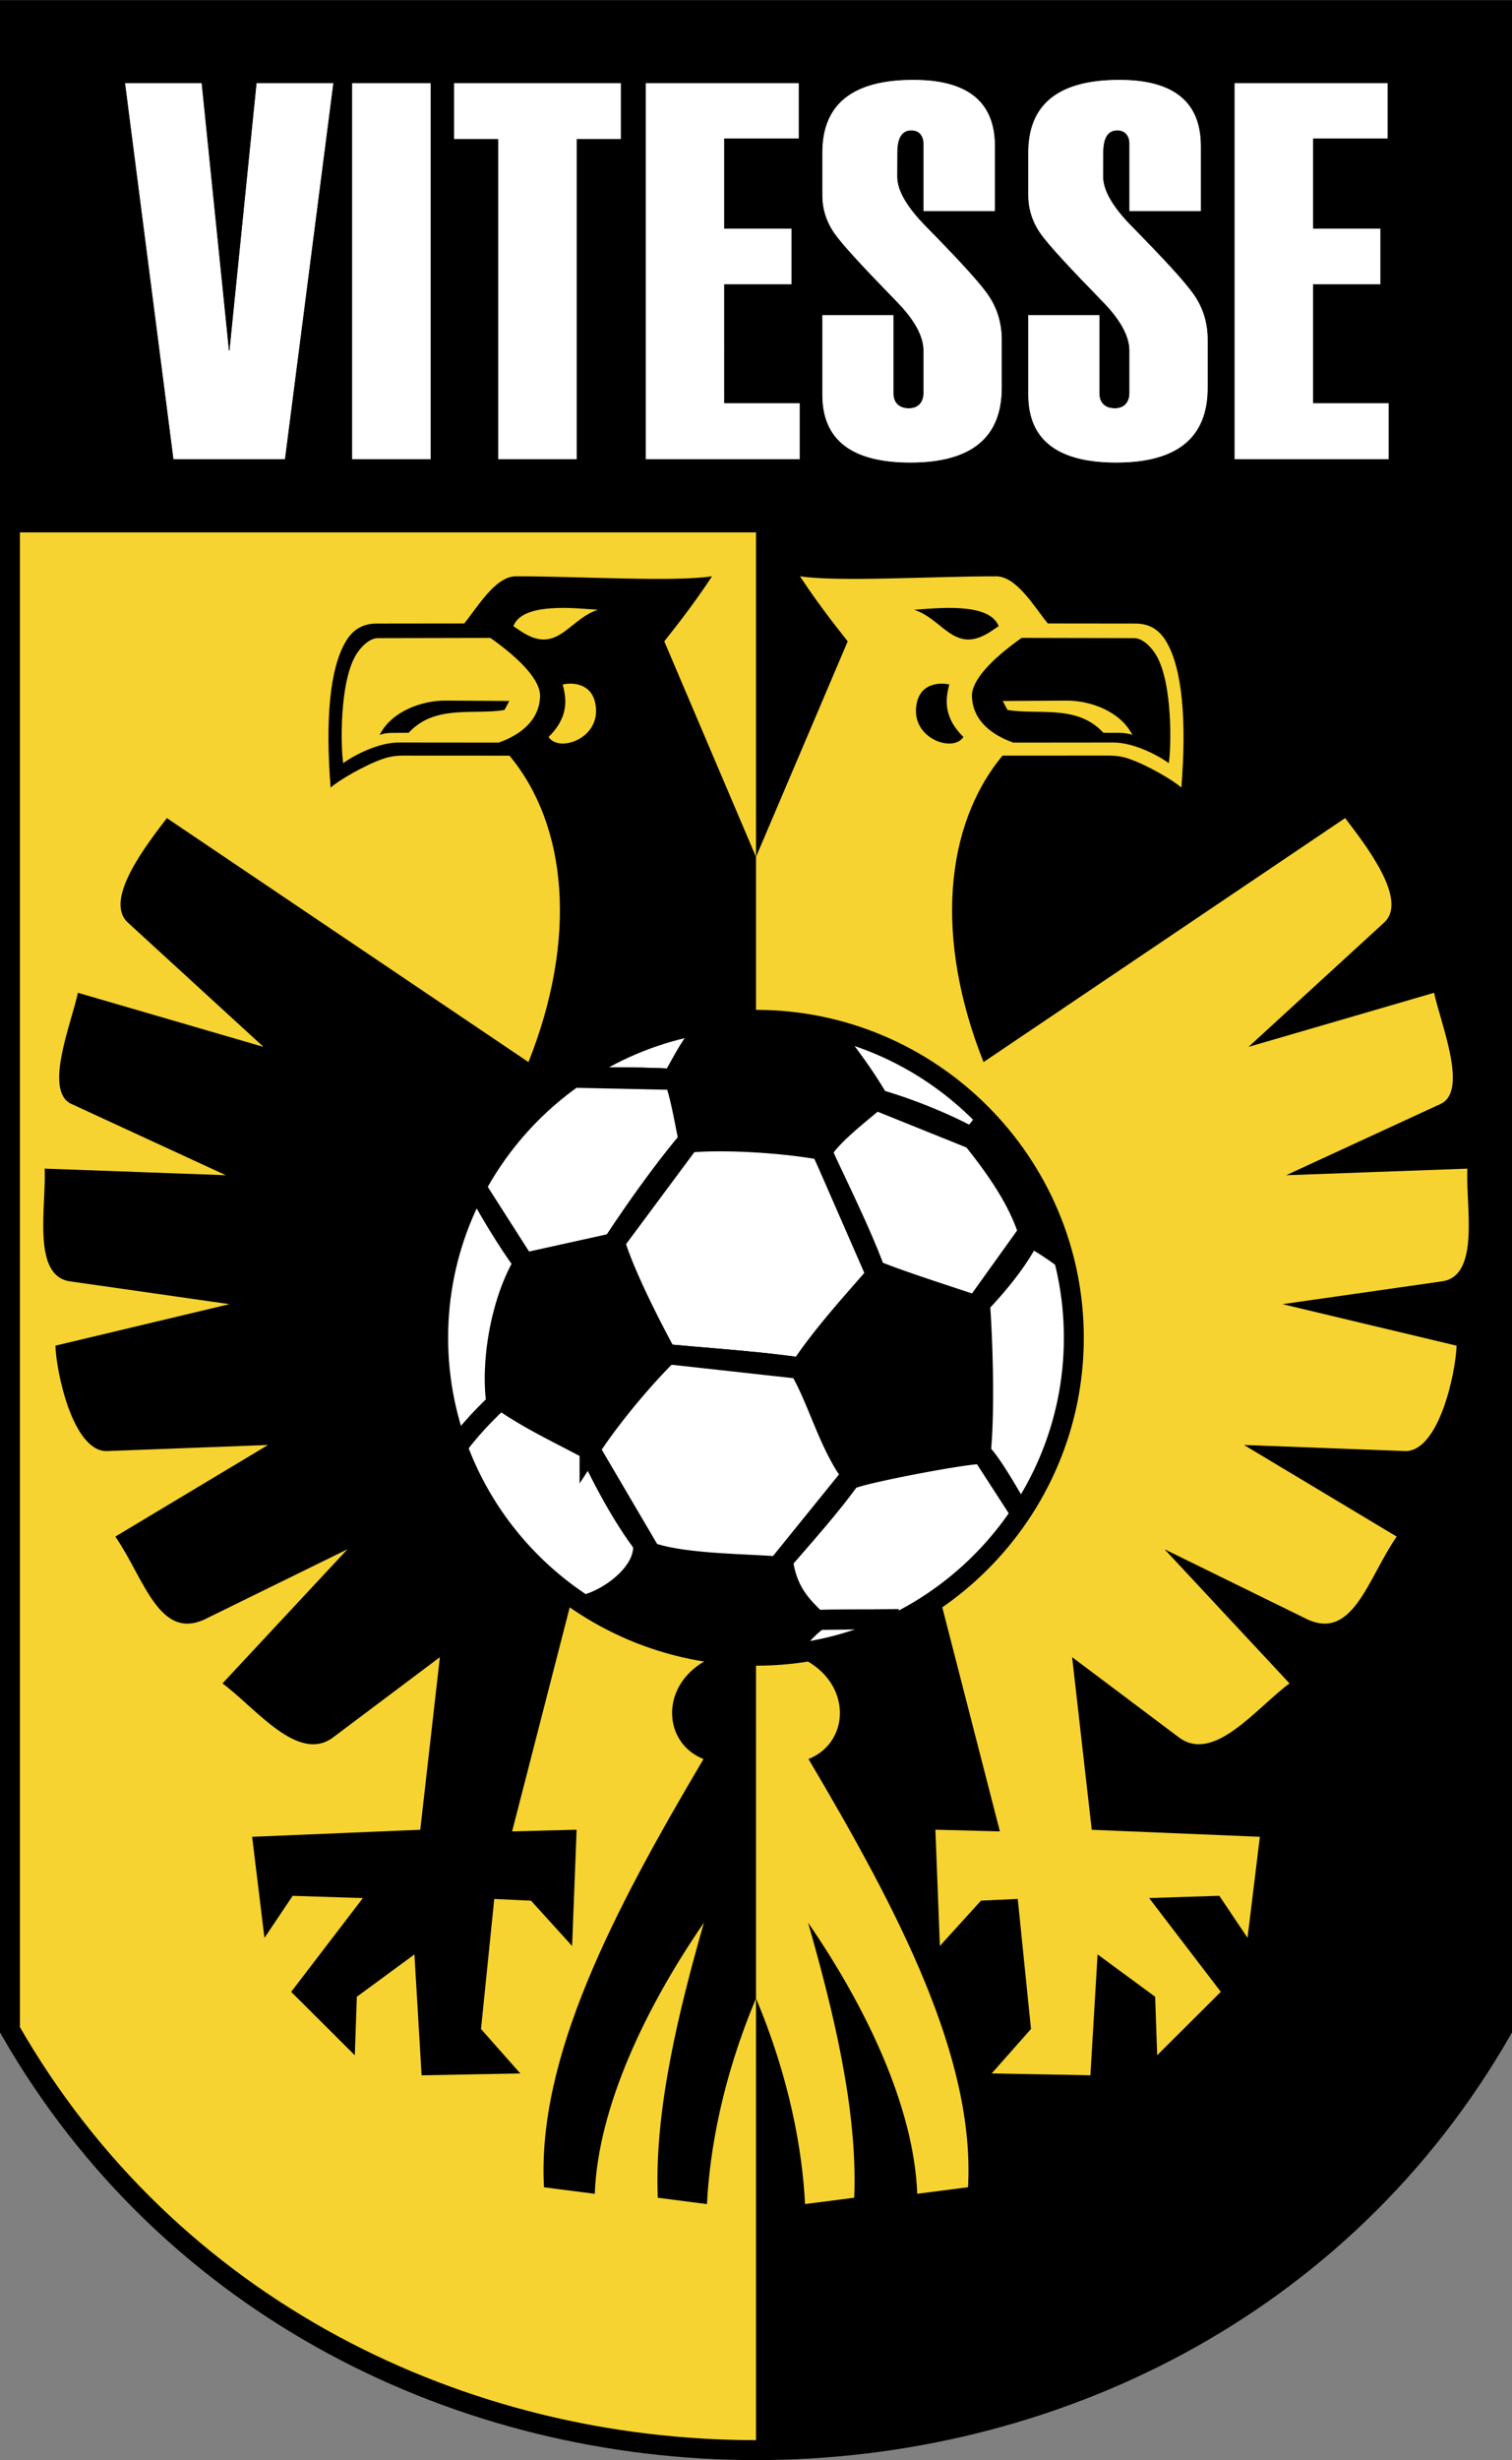
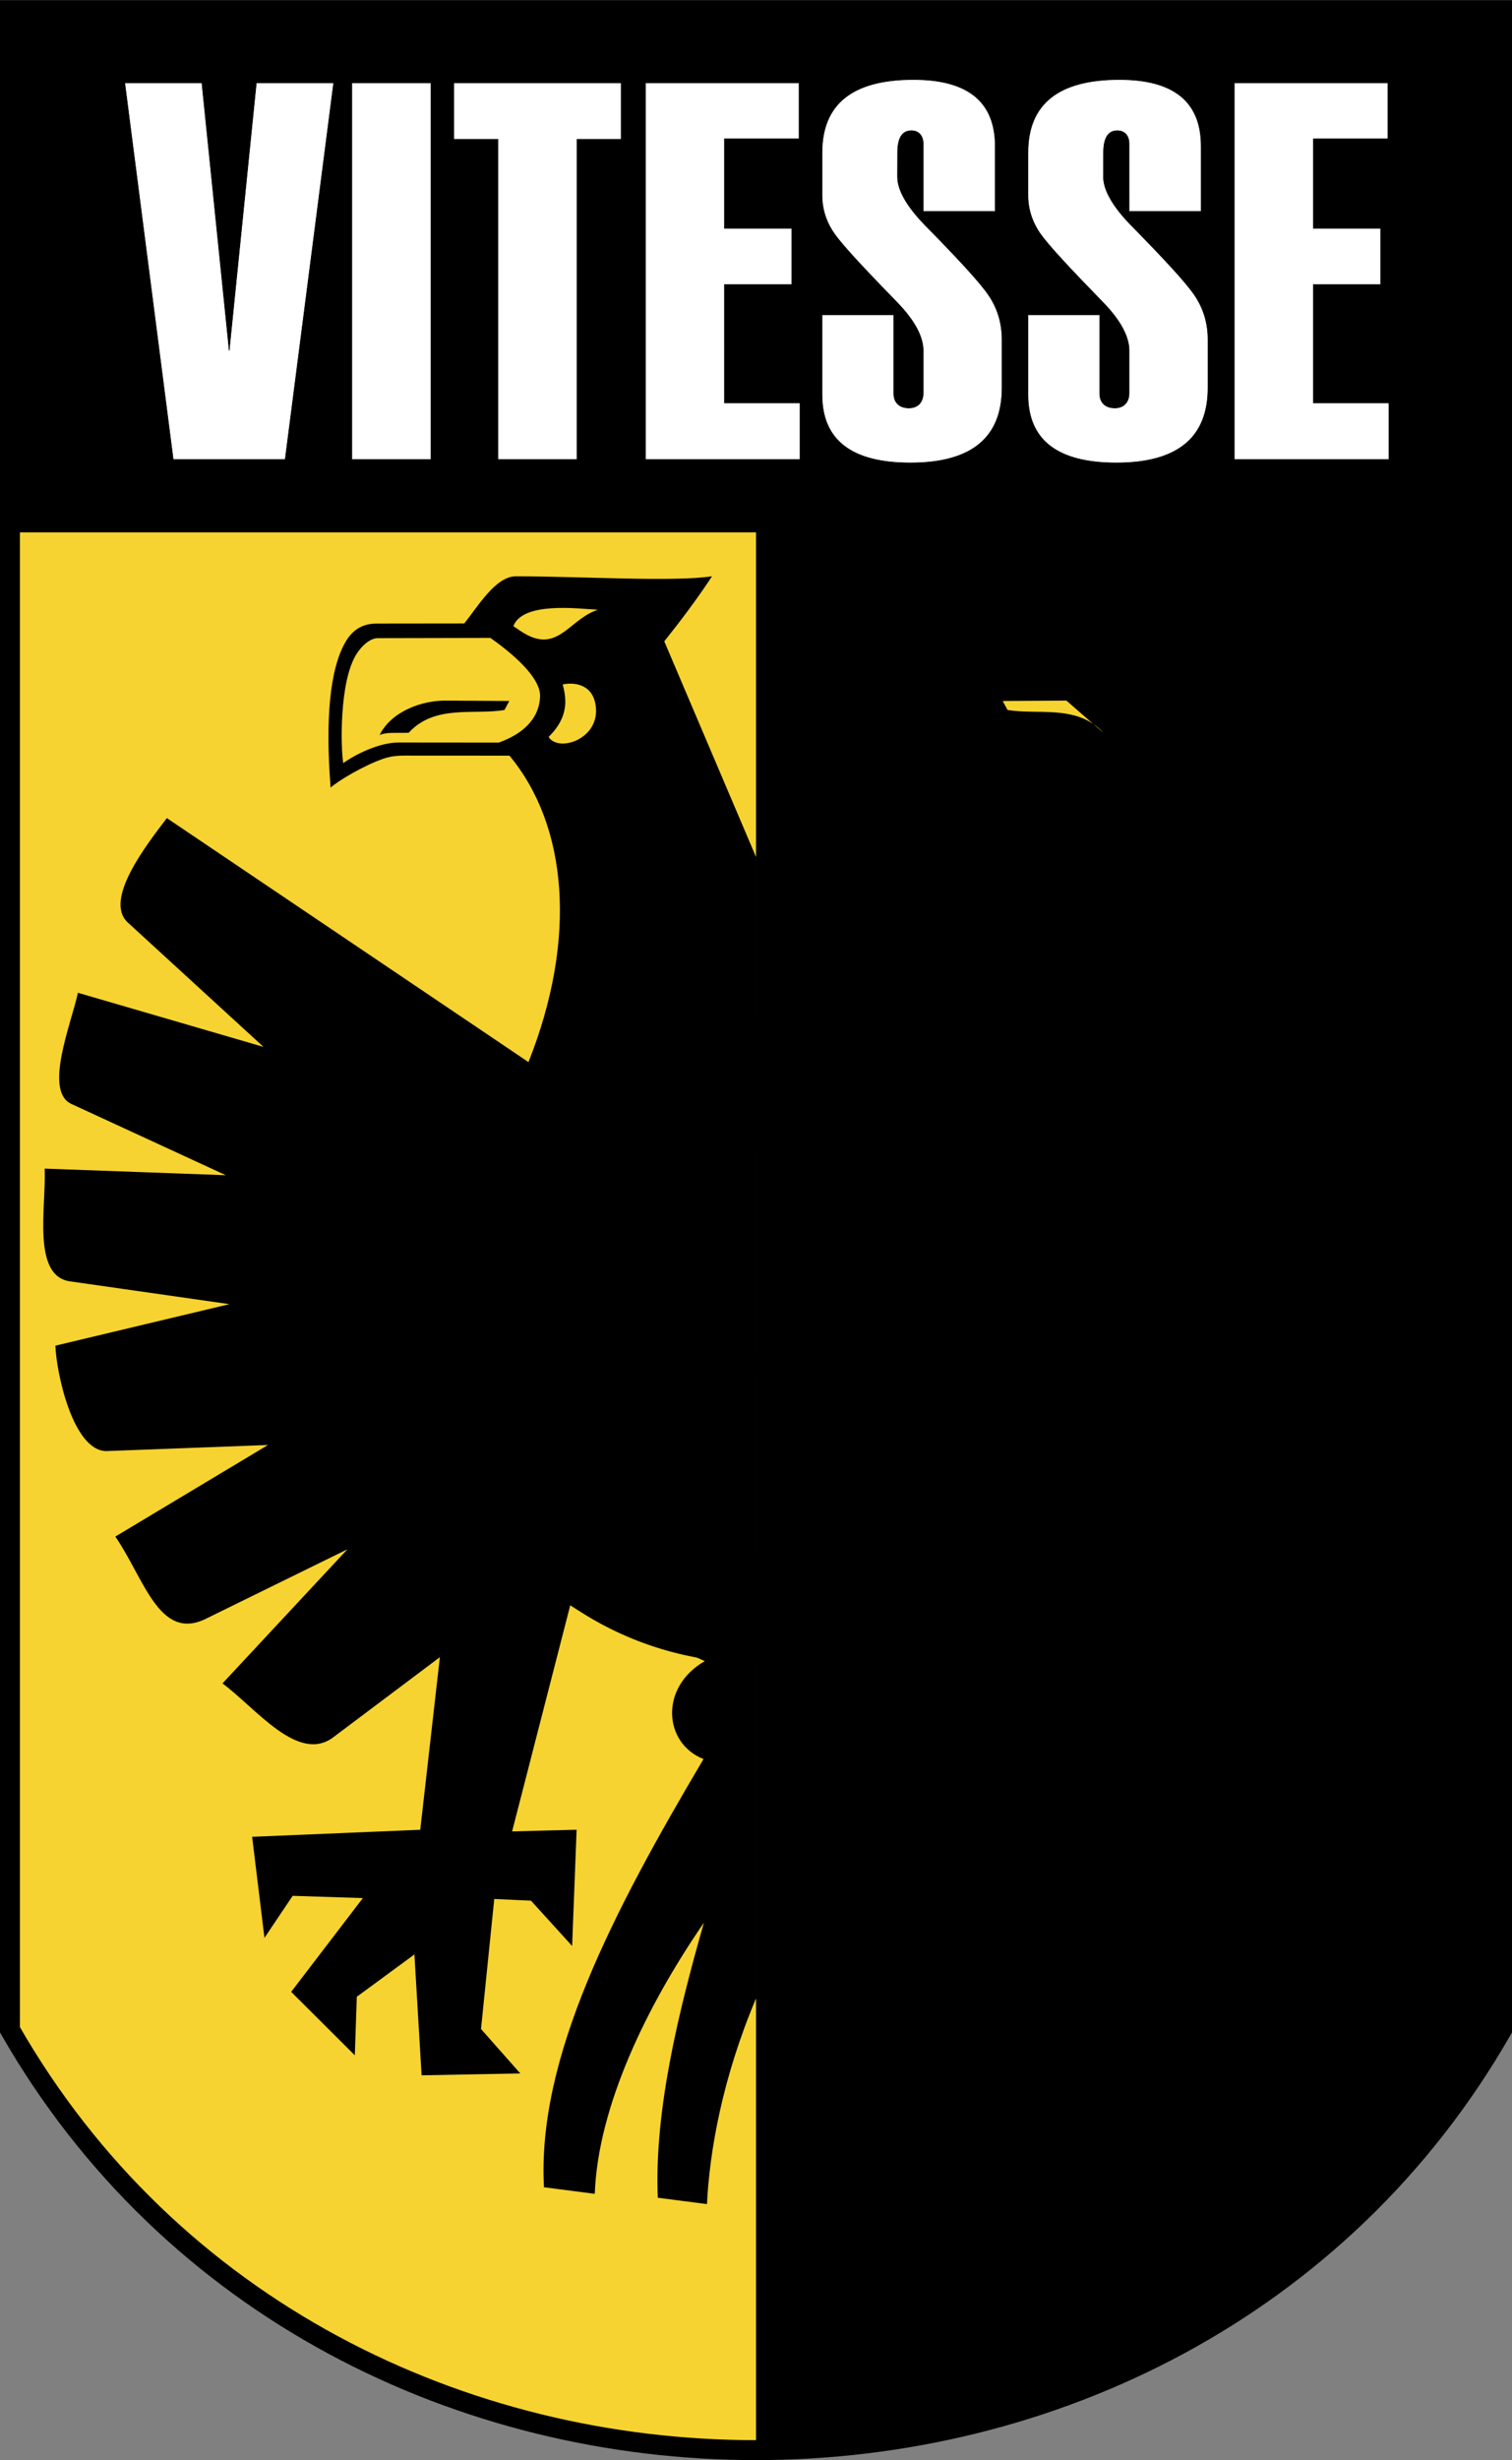
<svg xmlns="http://www.w3.org/2000/svg" width="1537" height="2500" viewBox="0 0 132.62 215.69">
  <rect x="0" y="0" width="132.62" height="215.69" fill="#808080" stroke="none" />
  <path d="M66.31.874h65.437v177.088c-14.071 24.57-39.753 36.855-65.436 36.855V.874h-.001z" />
  <path d="M.874.874H66.31v213.943c-25.683 0-51.365-12.285-65.436-36.855V.874z" fill="#f6d330" />
-   <path d="M66.31 75.125l8.044-18.903c-1.515-1.902-2.944-3.804-4.187-5.707 3.333.518 11.475.003 17.211.005 1.798 0 3.379 2.736 4.525 4.133l7.697.009c1.369-.002 2.163.698 2.671 1.539 1.455 2.406 1.811 7.022 1.35 12.843-.628-.573-2.878-1.93-4.614-2.53-.922-.318-1.634-.275-2.594-.275l-8.478.004c-5.093 6.125-5.979 16.026-1.667 26.869l31.716-21.394c1.704 2.25 5.624 7.202 3.395 9.184L109.51 91.78l16.277-4.744c.545 2.603 3.026 8.578.592 9.737l-13.57 6.26 15.895-.578c-.158 3.291 1.174 9.481-2.295 9.894l-13.914 1.989 15.265 3.64c-.08 2.363-1.52 9.167-4.438 9.244l-14.21-.537 13.393 8.031c-2.515 3.645-3.825 9.12-7.839 7.256l-12.519-6.141 10.958 11.758c-2.946 2.184-6.633 7.04-9.716 4.724l-9.351-7.025 1.72 15.136 14.746.614-1.081 8.861-2.473-3.687-6.159.198 6.289 8.222-5.582 5.561-.176-5.13-5.052-3.712-.63 10.599-8.657-.164 3.447-3.896-1.163-11.403-3.224.15-3.605 3.971-.395-10.19 5.658.146-5.184-20.158-11.717 5.225c3.987 2.28 3.624 7.213.113 8.586 7.945 13.421 14.616 26.208 13.994 37.548l-4.455.575c-.285-7.652-4.541-16.464-9.572-23.77 2.08 7.306 4.377 16.296 4.044 24.114l-4.312.557c-.232-4.667-1.348-11.036-4.301-18.032V75.125h-.001z" fill="#f6d330" />
  <path d="M84.503 64.604c-.859 1.361-4.344.232-4.158-2.488.147-2.142 1.881-2.33 2.917-2.117-.198.891-.762 2.648 1.241 4.605zM87.594 54.893c-.306.18-.832.617-1.51.908-2.556 1.096-3.571-1.604-5.908-2.348 1.763-.104 6.596-.727 7.418 1.44zM102.518 66.903c.206-1.299.369-7.088-1.149-9.538-.432-.697-1.17-1.419-1.895-1.425l-9.864-.021c-2.699 1.907-4.413 3.76-4.36 5.139.084 2.196 1.85 3.412 3.629 4.043l8.779-.008c1.741-.002 3.855 1.078 4.86 1.81z" />
-   <path d="M96.771 64.234c-2.295-2.508-5.731-1.537-8.4-1.996l-.423-.788 5.587-.034c2.068-.013 4.744.929 5.789 3.017-.663-.276-1.485-.156-2.553-.199z" fill="#f6d330" />
+   <path d="M96.771 64.234c-2.295-2.508-5.731-1.537-8.4-1.996l-.423-.788 5.587-.034z" fill="#f6d330" />
  <path d="M.874.874h130.873v45.794H.874V.874z" />
  <path d="M121.829 40.274h-13.564V7.257h13.474v4.897h-6.54v7.855h5.903v4.926h-5.903V35.32h6.63v4.954zM72.101 27.587h6.294v6.909c0 .754.459 1.264 1.322 1.264.84 0 1.257-.555 1.257-1.309v-3.73c0-1.196-.741-2.625-2.289-4.214-2.934-3.013-4.786-5.003-5.508-6.029-.716-1.031-1.076-2.157-1.076-3.389v-3.707c0-4.279 2.672-6.418 8.016-6.418 4.786 0 7.176 1.945 7.176 5.846v5.711h-6.319V12.6c0-.66-.344-1.151-1.038-1.151-.806 0-1.202.637-1.207 1.916l-.007 2.116c-.004 1.226.895 2.695 2.471 4.301 2.871 2.926 4.73 4.927 5.519 6.083.784 1.149 1.178 2.452 1.178 3.913v4.214c0 4.385-2.683 6.584-8.039 6.584-5.169 0-7.751-1.998-7.751-5.988v-7.001h.001zm-1.927 12.687H56.611V7.257h13.473v4.897h-6.539v7.855h5.902v4.926h-5.902V35.32h6.629v4.954zM54.482 12.202h-3.873v28.072H43.67V12.202h-3.873V7.257h14.686v4.945h-.001zM37.803 40.274h-6.94V7.257h6.94v33.017zM29.265 7.257l-4.251 33.017h-9.821l-4.25-33.017h6.765l2.396 23.467 2.379-23.467h6.782zm60.899 20.33h6.294v6.909c0 .754.459 1.264 1.321 1.264.84 0 1.257-.555 1.257-1.309v-3.73c0-1.196-.741-2.625-2.288-4.214-2.935-3.013-4.787-5.003-5.508-6.029-.716-1.031-1.077-2.157-1.077-3.389v-3.707c0-4.279 2.672-6.418 8.016-6.418 4.786 0 7.176 1.945 7.176 5.846v5.711h-6.319V12.6c0-.66-.344-1.151-1.037-1.151-.806 0-1.202.637-1.207 1.916l-.008 2.116c-.003 1.226.896 2.695 2.472 4.301 2.872 2.926 4.73 4.927 5.52 6.083.783 1.149 1.178 2.452 1.178 3.913v4.214c0 4.385-2.683 6.584-8.039 6.584-5.169 0-7.751-1.998-7.751-5.988v-7.001z" fill="#fff" stroke="#000" stroke-width=".05" />
  <path d="M66.31 75.125l-8.045-18.903c1.515-1.902 2.945-3.804 4.187-5.706-3.333.518-11.473.003-17.21.004-1.797 0-3.379 2.737-4.525 4.134l-7.697.009c-1.368-.001-2.163.698-2.671 1.54-1.455 2.406-1.811 7.022-1.35 12.842.629-.572 2.879-1.929 4.615-2.529.921-.319 1.634-.275 2.594-.275l8.478.004c5.094 6.125 5.979 16.026 1.667 26.869L14.635 71.72c-1.705 2.249-5.623 7.201-3.395 9.183L23.11 91.78 6.833 87.036c-.545 2.603-3.025 8.578-.592 9.737l13.57 6.26-15.895-.579c.159 3.292-1.174 9.482 2.295 9.894l13.914 1.989-15.265 3.64c.08 2.363 1.521 9.167 4.438 9.244l14.21-.536-13.393 8.031c2.515 3.646 3.825 9.12 7.84 7.256l12.518-6.141-10.958 11.759c2.945 2.184 6.633 7.04 9.716 4.724l9.351-7.025-1.721 15.136-14.746.615 1.081 8.861 2.473-3.686 6.159.197-6.288 8.222 5.581 5.561.176-5.13 5.052-3.712.631 10.599 8.657-.164-3.447-3.896 1.162-11.402 3.224.15 3.606 3.971.394-10.19-5.658.146 5.184-20.158 11.717 5.225c-3.987 2.28-3.624 7.212-.112 8.586-7.945 13.421-14.616 26.208-13.994 37.548l4.455.575c.284-7.652 4.54-16.464 9.572-23.77-2.079 7.306-4.377 16.296-4.043 24.114l4.312.557c.232-4.667 1.348-11.036 4.302-18.032V75.125h-.001z" />
  <path d="M48.117 64.604c.859 1.361 4.344.232 4.158-2.488-.146-2.142-1.881-2.33-2.917-2.118.198.892.762 2.649-1.241 4.606zM45.026 54.894c.307.18.832.617 1.51.908 2.557 1.096 3.571-1.604 5.908-2.348-1.763-.104-6.596-.728-7.418 1.44zM30.102 66.903c-.206-1.299-.368-7.088 1.149-9.538.432-.697 1.17-1.419 1.895-1.425l9.865-.021c2.699 1.907 4.413 3.759 4.359 5.139-.085 2.196-1.85 3.412-3.629 4.043l-8.778-.008c-1.743-.002-3.857 1.079-4.861 1.81z" fill="#f6d330" />
  <path d="M35.849 64.235c2.295-2.509 5.731-1.538 8.399-1.996l.423-.788-5.587-.034c-2.067-.013-4.744.929-5.789 3.016.664-.276 1.486-.156 2.554-.198z" />
-   <path d="M66.31 89.408c15.354 0 27.878 12.523 27.878 27.878 0 15.354-12.524 27.878-27.878 27.878-15.355 0-27.878-12.523-27.878-27.878 0-15.354 12.523-27.878 27.878-27.878z" fill="#fff" stroke="#000" stroke-width="1.747" />
  <path d="M51.709 127.124c1.797-2.756 4.458-5.962 6.794-8.314-1.349-2.455-3.732-7.125-4.544-9.86l-8.044 1.778c-1.885 3.187-2.793 8.094-2.455 11.681 2.654 1.944 5.427 3.196 8.249 4.715zm10.457-37.188a27.95 27.95 0 0 1 10.975.55c.583 1.247 1.998 2.659 3.865 5.813-1.472 1.265-3.895 3.1-4.815 4.549-3.048-.599-8.409-.976-11.75-.678-.417-1.853-.729-4.069-1.374-5.749 1.035-1.813 1.726-3.304 3.099-4.485zm24.199 8.282a27.463 27.463 0 0 1 6.675 11.944c-.936-.68-1.971-1.349-2.729-1.714-.914-3.226-3.15-6.263-5.134-8.738.498-.527.891-1.007 1.188-1.492zm-17.056 46.55c-6.164.661-12.477-.748-17.817-4.125 2.222-.681 4.784-2.728 4.907-4.824 2.789 1.363 9.222 1.24 12.371 1.559.466 2.389 1.692 3.542 2.916 4.727-1.049.822-1.845 1.766-2.377 2.663zm16.71-17.292c-1.623.043-9.34 1.506-11.114 2.105-2.106-2.552-3.197-6.941-4.775-9.544 1.825-2.809 4.493-5.741 6.931-8.538 2.296.898 5.121 1.795 8.921 3.063.252 3.75.393 9.515.037 12.914z" stroke="#000" stroke-width="1.747" />
  <path d="M89.41 132.507c-1.07-1.814-2.346-4.071-3.293-5.086l3.293 5.086zm1.342-25.278c-.5 2.422-4.053 6.467-5.684 7.932l5.684-7.932zm-15.279 21.1c-1.813 2.915-5.283 6.697-7.663 9.468l7.663-9.468zm-5.972 13.84c.118-.19 5.35-.184 9.327-.214-3.977.03-9.209.024-9.327.214zm-29.229-15.541c1.15-1.585 3.208-3.645 4.464-4.681-1.257 1.036-3.314 3.096-4.464 4.681zm16.952 9.758c-2.458-2.852-4.783-7.452-6.02-10.253l6.02 10.253zm14.786-16.169c-3.828-.833-11.329-1.217-14.792-1.633l14.792 1.633zm5.098-7.831c-1.377-4.169-4.7-10.518-5.368-12.292l5.368 12.292zm8.78-12.274c-2.542-1.585-7.342-3.425-9.793-3.946l9.793 3.946zm-24.417-5.385c-2.777-.243-7.545-.366-10.862-.23l10.862.23zm-15.076 16.602c-1.1-1.242-3.179-4.598-4.504-7.049l4.504 7.049zM61.48 98.768c-2.597 2.602-7.13 9.215-8.373 11.275l8.373-11.275zM51.375 140.57c1.912.286 3.826.532 5.302 1.086-1.477-.554-3.39-.801-5.302-1.086z" stroke="#000" stroke-width="1.747" />
  <path d="M89.41 132.507c-1.07-1.814-2.346-4.071-3.293-5.086M90.752 107.229c-.5 2.422-4.053 6.467-5.684 7.932M75.473 128.329c-1.813 2.915-5.283 6.697-7.663 9.468M69.501 142.169c.118-.19 5.35-.184 9.327-.214-3.977.03-9.209.024-9.327.214M40.272 126.628c1.15-1.585 3.208-3.645 4.464-4.681-1.257 1.036-3.314 3.096-4.464 4.681M57.224 136.386c-2.458-2.852-4.783-7.452-6.02-10.253M72.01 120.217c-3.828-.833-11.329-1.217-14.792-1.633M77.108 112.386c-1.377-4.169-4.7-10.518-5.368-12.292M85.888 100.112c-2.542-1.585-7.342-3.425-9.793-3.946M61.471 94.727c-2.777-.243-7.545-.366-10.862-.23M46.395 111.329c-1.1-1.242-3.179-4.598-4.504-7.049M61.48 98.768c-2.597 2.602-7.13 9.215-8.373 11.275M51.375 140.57c1.912.286 3.826.532 5.302 1.086-1.477-.554-3.39-.801-5.302-1.086" fill="none" stroke="#000" stroke-width="1.747" />
  <path d="M.874.874h130.873v177.088c-14.071 24.57-39.753 36.855-65.436 36.855-25.683 0-51.366-12.285-65.437-36.855V.874z" fill="none" stroke="#000" stroke-width="1.747" />
</svg>